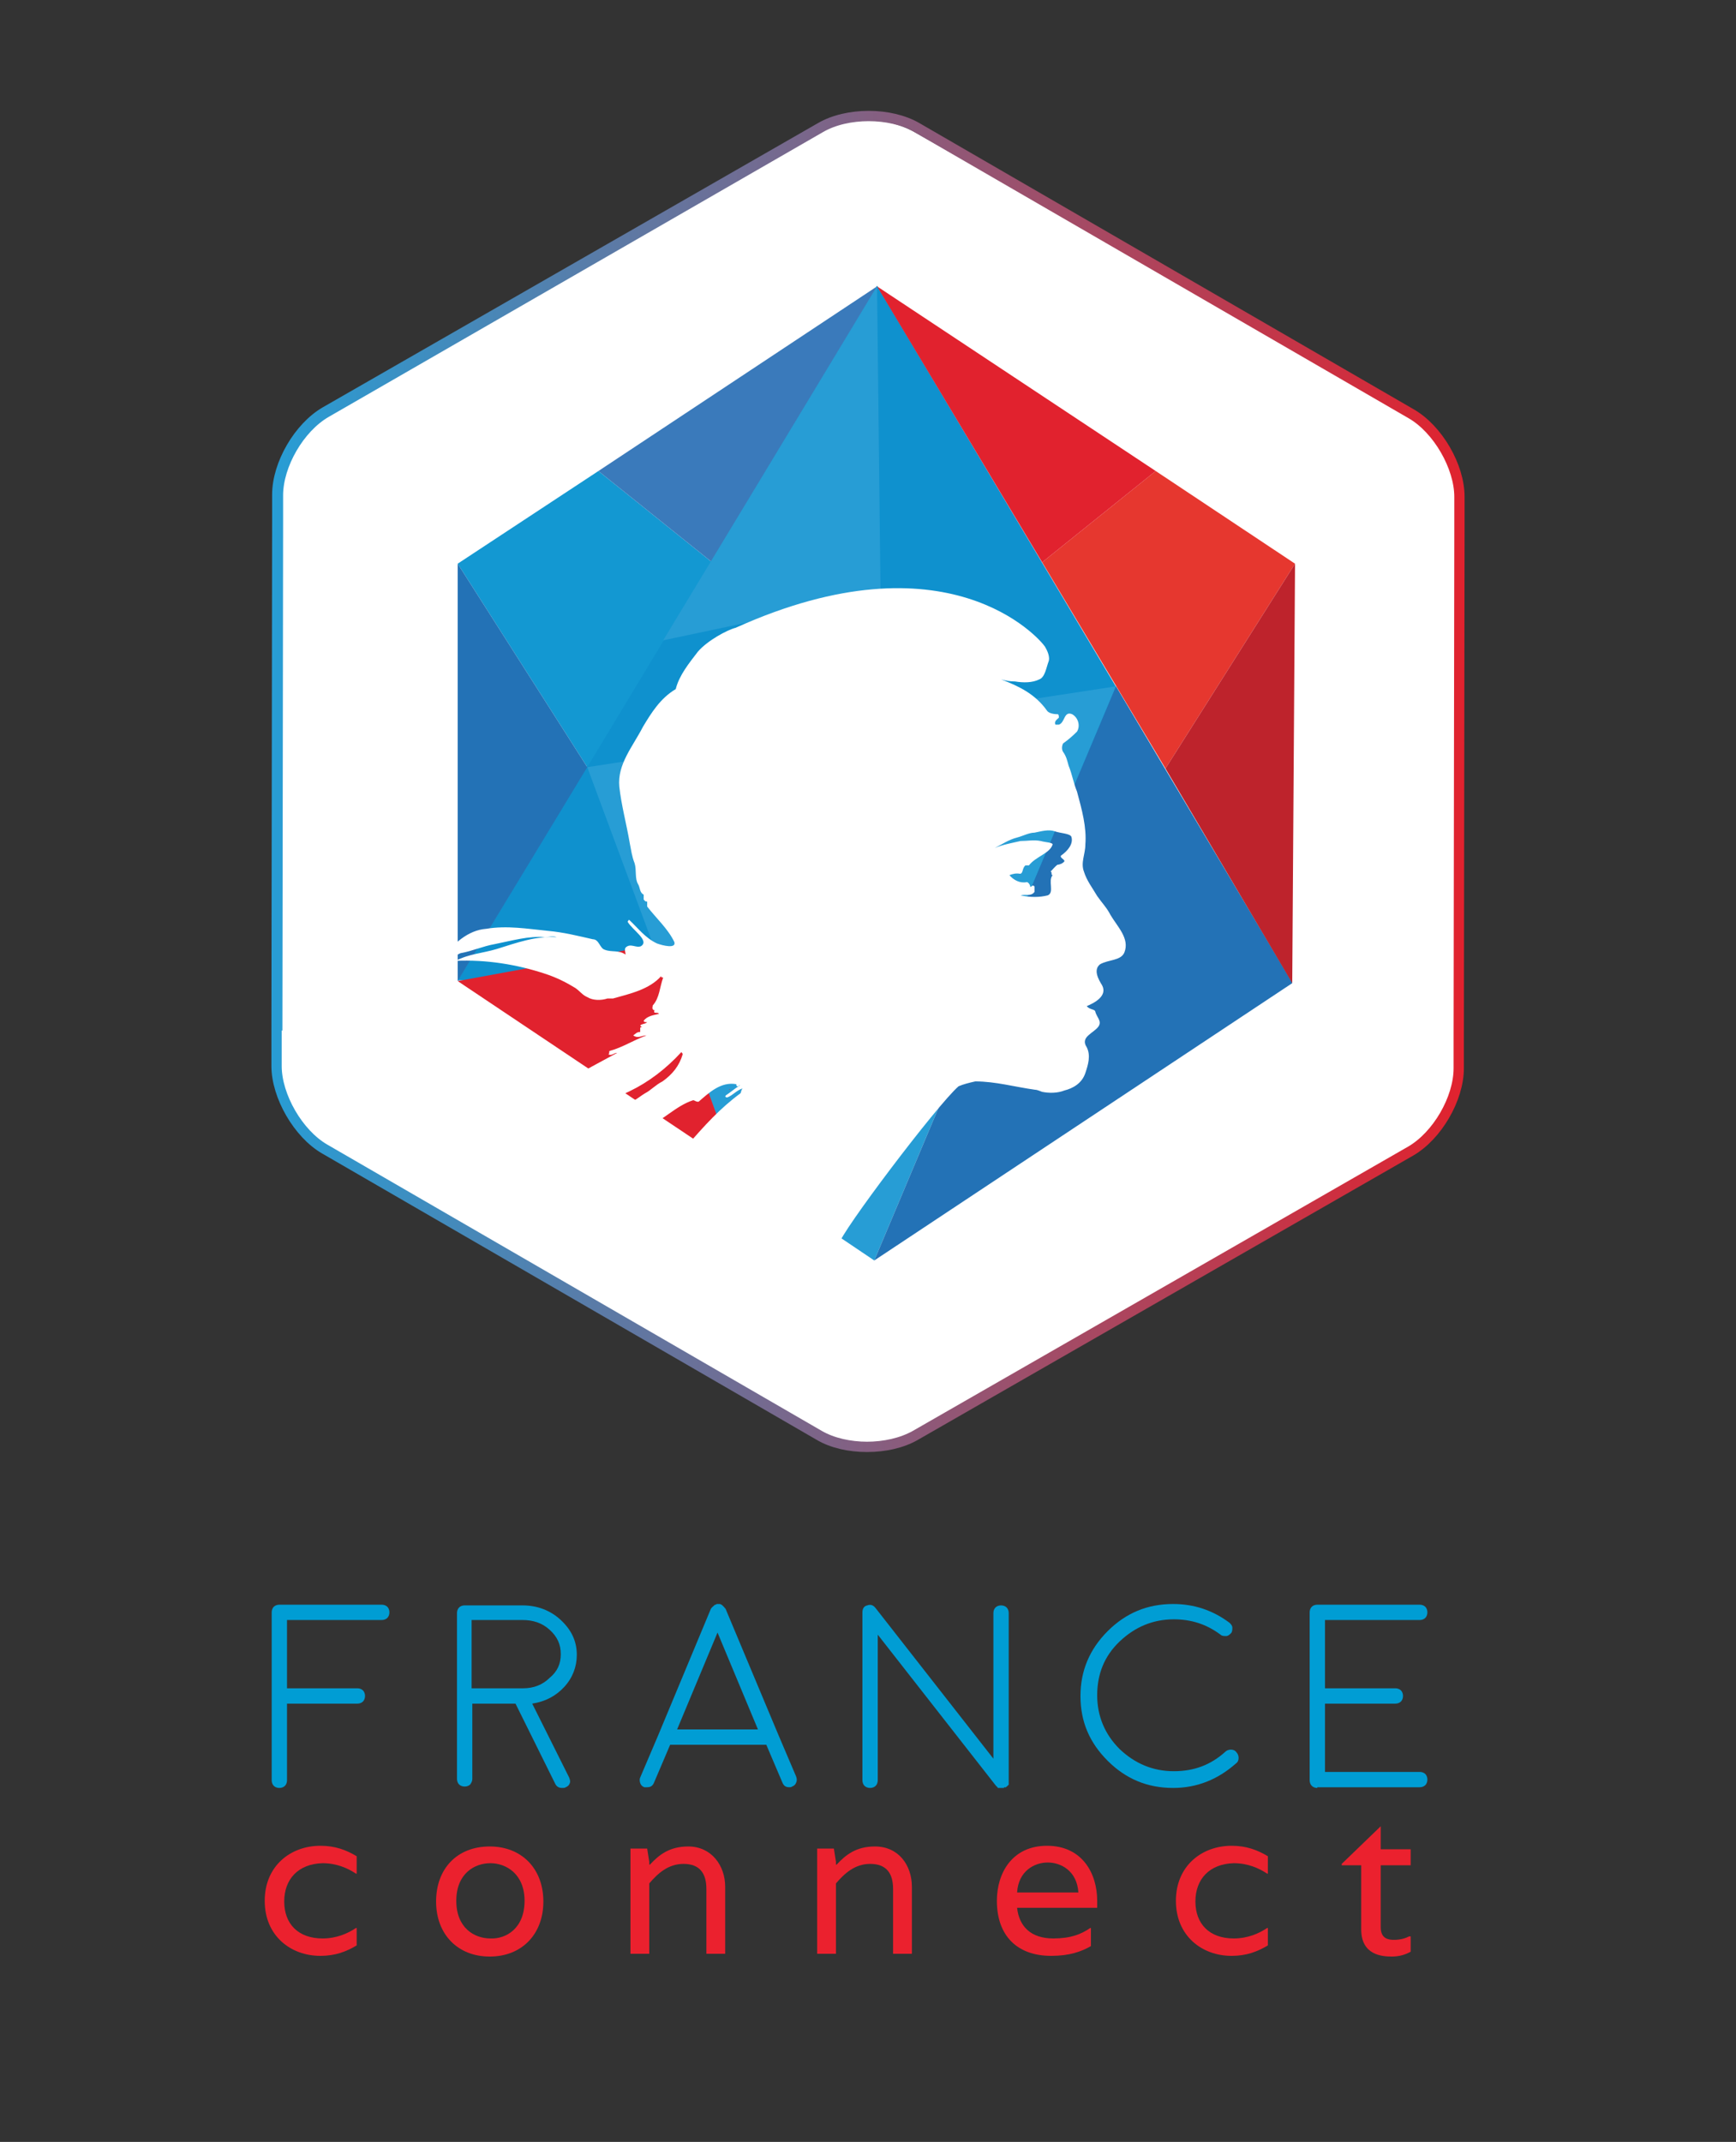
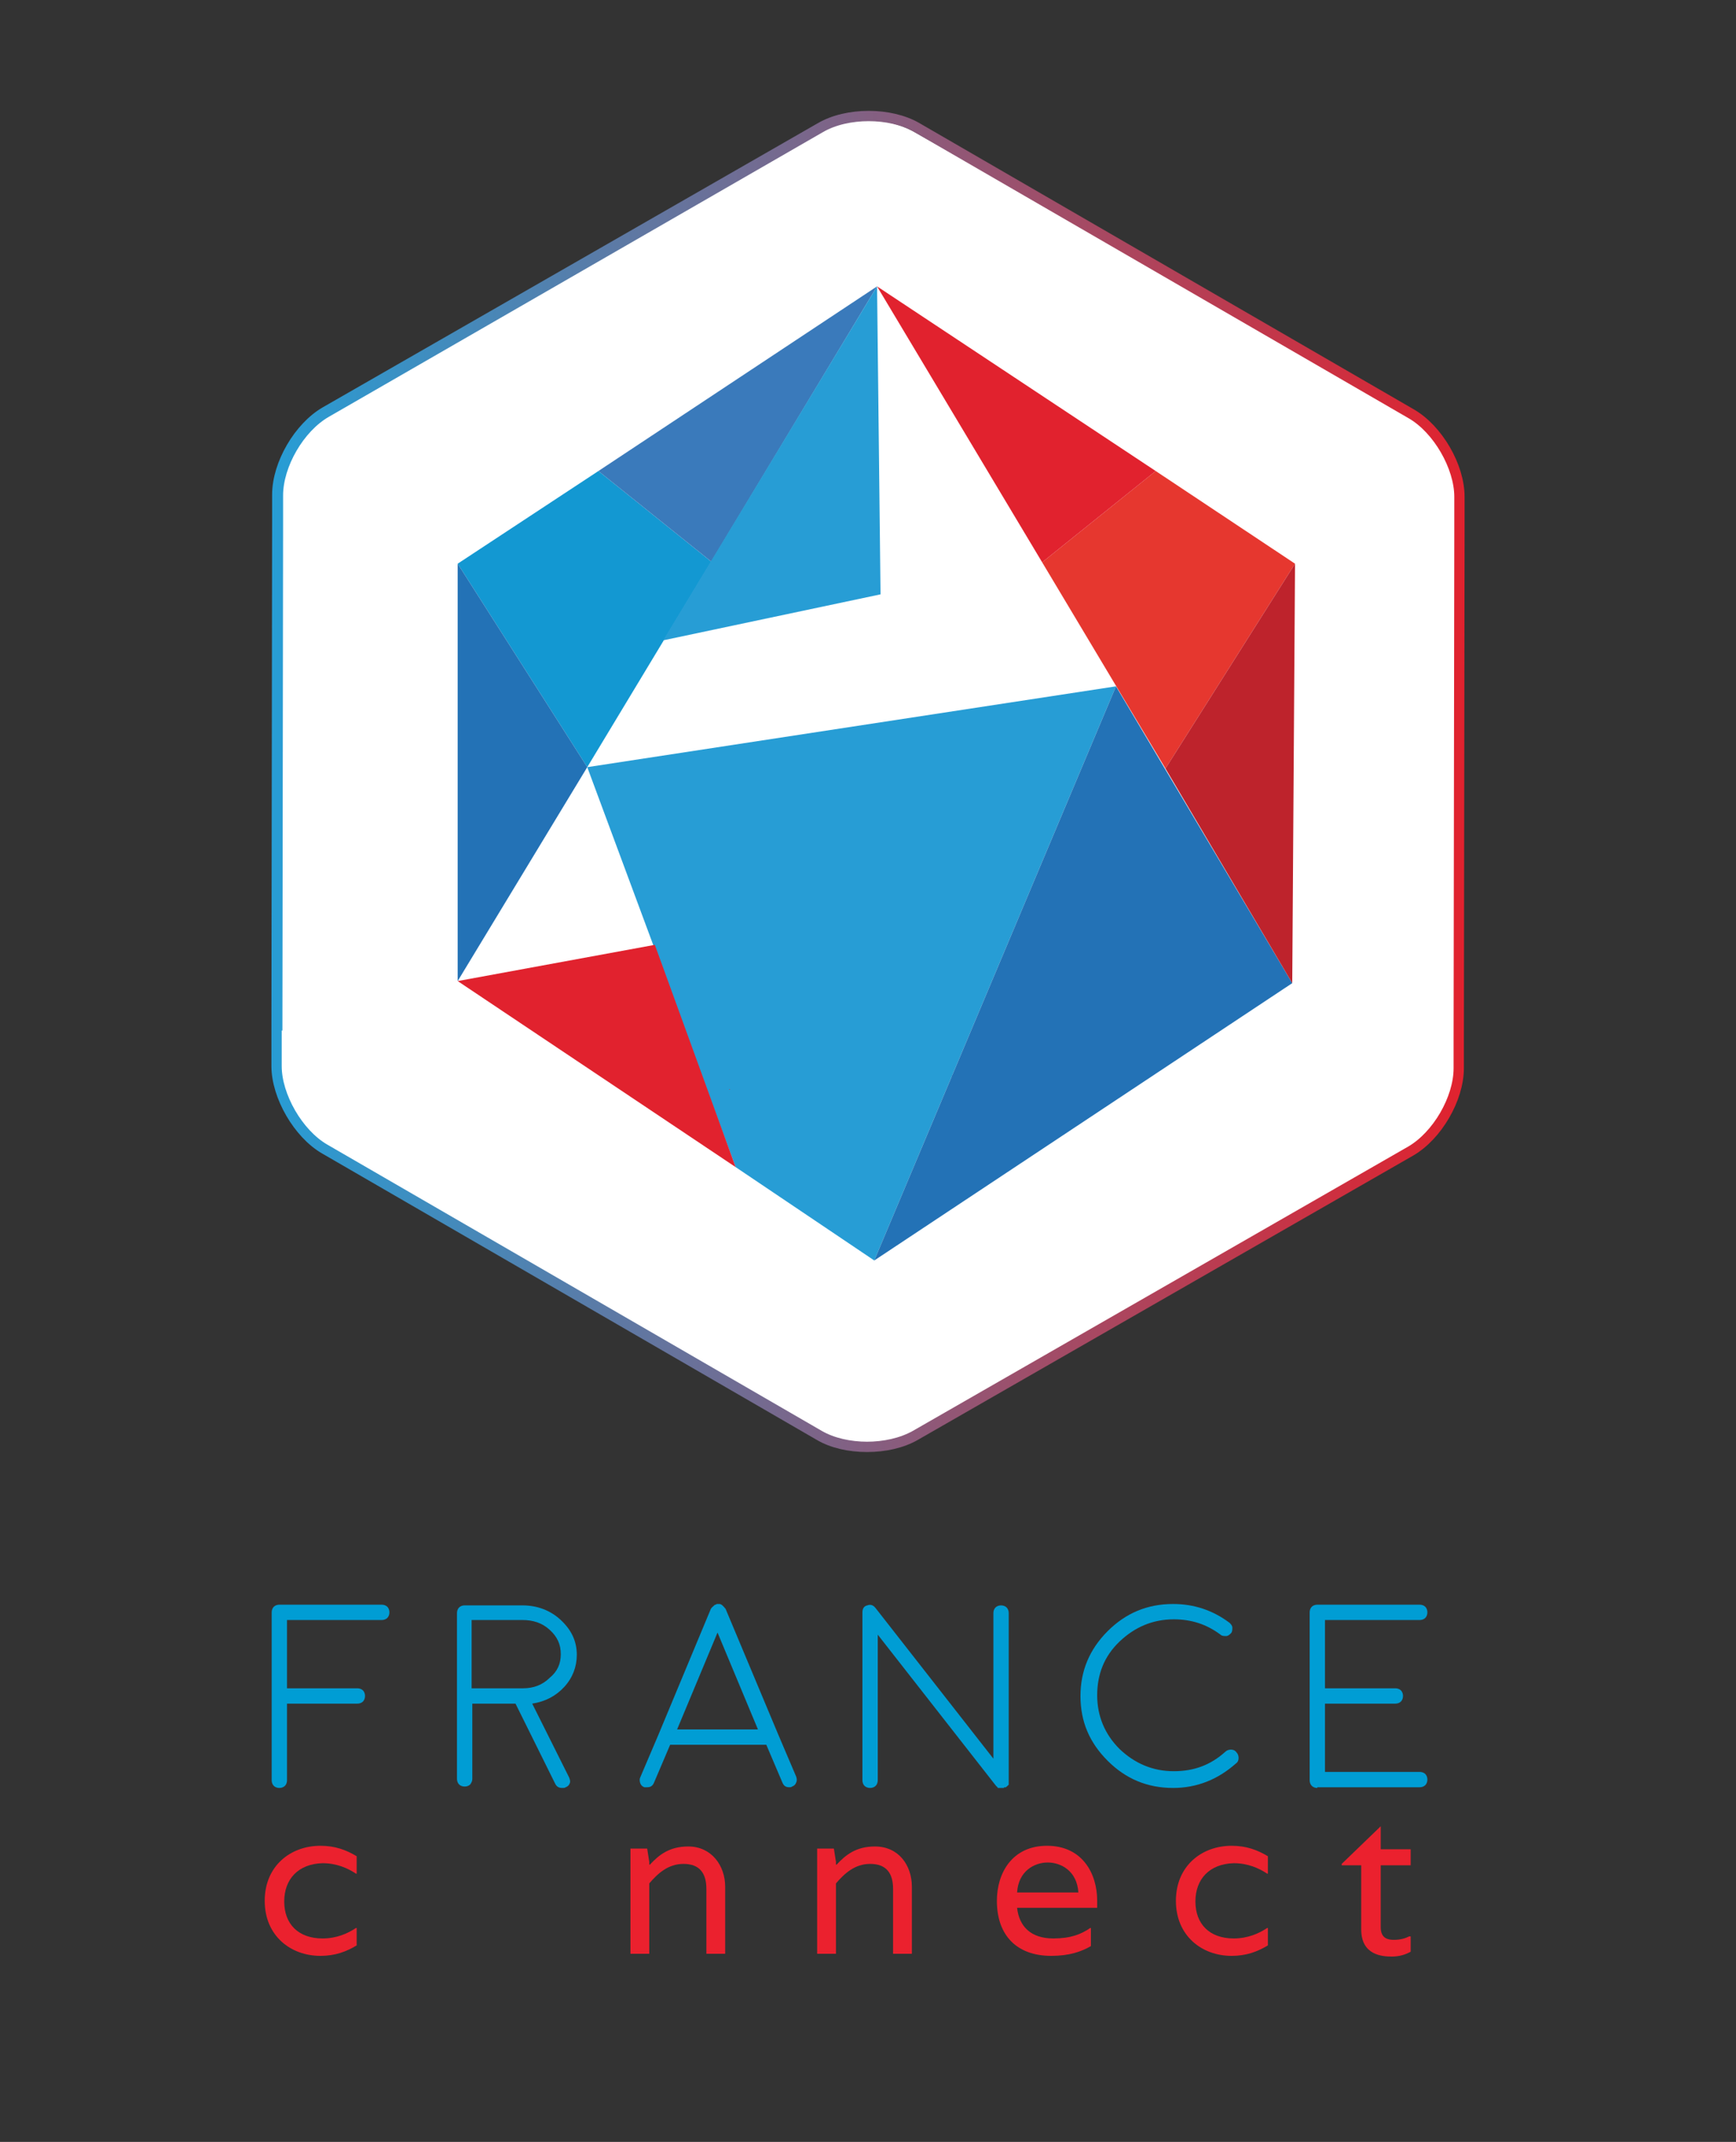
<svg xmlns="http://www.w3.org/2000/svg" version="1.1" x="0px" y="0px" viewBox="0 0 249.2 307.4" enable-background="new 0 0 249.2 307.4" xml:space="preserve">
  <rect x="0" y="0" width="249.2" height="307.4" fill="#333333" stroke="none" />
  <g id="paillasse">
</g>
  <g id="Calque_1">
</g>
  <g id="Calque_3">
    <g>
      <g>
        <path fill="#EB212E" d="M40.8,272.9c0,3.2,2,5.3,5.5,5.3c2,0,3.6-0.7,4.8-1.5h0.1v2.5c-1.5,0.9-3.1,1.5-5.2,1.5     c-4.3,0-8-2.9-8-7.9s3.7-7.9,8-7.9c2.1,0,3.7,0.6,5.2,1.5v2.5h-0.1c-1.2-0.8-2.8-1.5-4.8-1.5C42.8,267.5,40.8,269.7,40.8,272.9z" />
-         <path fill="#EB212E" d="M78,272.9c0,4.7-3.1,7.9-7.7,7.9c-4.6,0-7.7-3.2-7.7-7.9c0-4.7,3-7.9,7.7-7.9C74.9,265,78,268.2,78,272.9     z M75.3,272.8c0-3.9-2.7-5.4-4.9-5.4c-2.3,0-4.9,1.5-4.9,5.4c0,3.9,2.6,5.4,4.9,5.4C72.6,278.3,75.3,276.8,75.3,272.8z" />
        <path fill="#EB212E" d="M104.1,270.8v9.6h-2.7v-9.3c0-2.3-1-3.6-3.3-3.6c-2.2,0-3.7,1.4-4.9,2.8v10.1h-2.7v-15.1h2.4l0.3,1.9v0.4     h0.1c1.3-1.4,2.8-2.6,5.5-2.6C102.1,265,104.1,267.7,104.1,270.8z" />
        <path fill="#EB212E" d="M130.9,270.8v9.6h-2.7v-9.3c0-2.3-1-3.6-3.3-3.6c-2.2,0-3.7,1.4-4.9,2.8v10.1h-2.7v-15.1h2.4l0.3,1.9v0.4     h0.1c1.3-1.4,2.8-2.6,5.5-2.6C129,265,130.9,267.7,130.9,270.8z" />
        <path fill="#EB212E" d="M157.6,273.8H146c0.3,2.7,2,4.4,5.2,4.4c2.5,0,4-0.6,5.3-1.5h0.1v2.6c-1.4,0.8-3.1,1.4-5.7,1.4     c-4.9,0-7.8-2.9-7.8-7.9c0-4,2.2-7.9,7.2-7.9c5,0,7.2,3.9,7.2,7.9V273.8z M154.8,271.6c-0.2-3.1-2.5-4.3-4.4-4.3     c-1.9,0-4.2,1.2-4.4,4.3H154.8z" />
        <path fill="#EB212E" d="M171.6,272.9c0,3.2,2,5.3,5.5,5.3c2,0,3.6-0.7,4.8-1.5h0.1v2.5c-1.5,0.9-3.1,1.5-5.2,1.5     c-4.3,0-8-2.9-8-7.9s3.7-7.9,8-7.9c2.1,0,3.7,0.6,5.2,1.5v2.5h-0.1c-1.2-0.8-2.8-1.5-4.8-1.5     C173.6,267.5,171.6,269.7,171.6,272.9z" />
        <path fill="#EB212E" d="M198.2,267.6v9c0,1.7,1.2,1.8,1.9,1.8c0.9,0,1.6-0.2,2.2-0.5h0.2v2.2c-0.7,0.4-1.6,0.7-2.7,0.7     c-1.4,0-4.4-0.2-4.4-3.9v-9.2h-2.8v-0.2l5.6-5.4v3.3h4.3v2.3H198.2z" />
      </g>
      <g>
        <path fill="#009DD4" d="M41.2,255.5c0,0.3-0.1,0.6-0.3,0.8c-0.2,0.2-0.5,0.3-0.8,0.3s-0.6-0.1-0.8-0.3c-0.2-0.2-0.3-0.5-0.3-0.8     v-24.1c0-0.3,0.1-0.6,0.3-0.8c0.2-0.2,0.5-0.3,0.8-0.3l14.7,0c0.3,0,0.6,0.1,0.8,0.3c0.2,0.2,0.3,0.5,0.3,0.8     c0,0.3-0.1,0.6-0.3,0.8c-0.2,0.2-0.5,0.3-0.8,0.3l-13.6,0v9.8h10.1c0.3,0,0.6,0.1,0.8,0.3c0.2,0.2,0.3,0.5,0.3,0.8     s-0.1,0.6-0.3,0.8c-0.2,0.2-0.5,0.3-0.8,0.3H41.2V255.5z" />
        <path fill="#009DD4" d="M75,230.4c2.1,0,4,0.7,5.5,2.1c1.5,1.4,2.3,3,2.3,5c0,1.7-0.6,3.3-1.8,4.6c-1.2,1.3-2.7,2.1-4.6,2.4     l5.3,10.6c0.1,0.3,0.2,0.5,0.1,0.8c-0.1,0.3-0.3,0.5-0.6,0.6c-0.1,0.1-0.3,0.1-0.5,0.1c-0.5,0-0.8-0.2-1-0.6l-5.7-11.5h-6.2v10.8     c0,0.3-0.1,0.5-0.3,0.8c-0.2,0.2-0.5,0.3-0.8,0.3c-0.3,0-0.6-0.1-0.8-0.3c-0.2-0.2-0.3-0.5-0.3-0.8v-23.8c0-0.3,0.1-0.6,0.3-0.8     c0.2-0.2,0.5-0.3,0.8-0.3H75z M80.5,237.4c0-1.4-0.5-2.5-1.6-3.5c-1.1-1-2.4-1.4-3.9-1.4h-7.3v9.8h7.4c1.5,0,2.8-0.5,3.8-1.5     C80,239.9,80.5,238.8,80.5,237.4z" />
        <path fill="#009DD4" d="M92.5,256.5c-0.3-0.1-0.5-0.3-0.6-0.6c-0.1-0.3-0.1-0.6,0-0.8l2.6-6.1v0L102,231c0-0.1,0.1-0.1,0.1-0.2     l0.1-0.1c0,0,0.1-0.1,0.1-0.1c0,0,0,0,0.1-0.1c0.1,0,0.1-0.1,0.1-0.1c0.1-0.1,0.3-0.1,0.4-0.2h0.1c0.1,0,0.1,0,0.1,0     c0,0,0,0,0.1,0c0.1,0,0.1,0,0.1,0c0.1,0,0.3,0.1,0.4,0.2l0.1,0.1c0,0,0.1,0.1,0.1,0.1c0,0,0,0,0.1,0.1c0,0.1,0.1,0.1,0.1,0.1     c0,0.1,0.1,0.1,0.1,0.2l7.5,17.9v0l2.6,6.1c0.1,0.3,0.1,0.6,0,0.8c-0.1,0.3-0.3,0.5-0.6,0.6c-0.1,0.1-0.3,0.1-0.4,0.1     c-0.5,0-0.8-0.2-1-0.7l-2.3-5.4H96.2l-2.3,5.4c-0.2,0.5-0.5,0.7-1,0.7c-0.1,0-0.2,0-0.2,0S92.6,256.5,92.5,256.5z M108.8,248.2     l-5.8-13.9l-5.8,13.9H108.8z" />
        <path fill="#009DD4" d="M142.9,256.2L142.9,256.2L142.9,256.2l-16.9-21.6v20.9c0,0.3-0.1,0.6-0.3,0.8c-0.2,0.2-0.5,0.3-0.8,0.3     c-0.3,0-0.6-0.1-0.8-0.3c-0.2-0.2-0.3-0.5-0.3-0.8v-24.1c0-0.5,0.2-0.9,0.7-1c0.5-0.2,0.9,0,1.2,0.4l16.9,21.6v-20.9     c0-0.3,0.1-0.6,0.3-0.8c0.2-0.2,0.5-0.3,0.8-0.3c0.3,0,0.6,0.1,0.8,0.3c0.2,0.2,0.3,0.5,0.3,0.8v24.1c0,0,0,0,0,0.1     c0,0,0,0.1,0,0.1c0,0,0,0.1,0,0.1c0,0,0,0.1,0,0.1c0,0,0,0.1,0,0.1c0,0,0,0.1-0.1,0.1c0,0,0,0.1-0.1,0.1c0,0,0,0.1-0.1,0.1     c0,0,0,0-0.1,0.1c-0.1,0-0.1,0.1-0.1,0c0,0,0,0,0,0c0,0,0,0-0.1,0c0,0-0.1,0-0.1,0.1c0,0,0,0-0.1,0c0,0-0.1,0-0.1,0     c0,0-0.1,0-0.1,0c-0.1,0-0.1,0-0.2,0c-0.1,0-0.1,0-0.2,0l-0.1,0c-0.1,0-0.1,0-0.1-0.1c0,0,0,0-0.1-0.1c0,0-0.1,0-0.1-0.1     c0,0,0,0-0.1-0.1C142.9,256.2,142.9,256.2,142.9,256.2C142.9,256.2,142.9,256.2,142.9,256.2z" />
        <path fill="#009DD4" d="M168.4,256.6c-3.7,0-6.8-1.3-9.4-3.9c-2.6-2.6-3.9-5.6-3.9-9.3c0-3.6,1.3-6.7,3.9-9.3     c2.6-2.6,5.7-3.9,9.4-3.9c3,0,5.7,0.9,8.1,2.7c0.2,0.2,0.4,0.4,0.4,0.7s0,0.6-0.2,0.8c-0.2,0.2-0.4,0.4-0.7,0.4     c-0.3,0-0.6,0-0.8-0.2c-2-1.5-4.2-2.2-6.7-2.2c-3,0-5.6,1.1-7.8,3.2s-3.2,4.7-3.2,7.7c0,3,1.1,5.6,3.2,7.7     c2.2,2.1,4.8,3.2,7.8,3.2c2.9,0,5.3-0.9,7.4-2.8c0.2-0.2,0.5-0.3,0.8-0.3c0.3,0,0.6,0.1,0.8,0.4c0.2,0.2,0.3,0.5,0.3,0.8     c0,0.3-0.1,0.6-0.4,0.8C174.8,255.4,171.8,256.6,168.4,256.6z" />
        <path fill="#009DD4" d="M189.1,256.6c-0.3,0-0.6-0.1-0.8-0.3c-0.2-0.2-0.3-0.5-0.3-0.8v-24.1c0-0.3,0.1-0.6,0.3-0.8     c0.2-0.2,0.5-0.3,0.8-0.3l14.7,0c0.3,0,0.6,0.1,0.8,0.3c0.2,0.2,0.3,0.5,0.3,0.8c0,0.3-0.1,0.6-0.3,0.8c-0.2,0.2-0.5,0.3-0.8,0.3     l-13.6,0v9.8h10.1c0.3,0,0.6,0.1,0.8,0.3c0.2,0.2,0.3,0.5,0.3,0.8s-0.1,0.6-0.3,0.8c-0.2,0.2-0.5,0.3-0.8,0.3h-10.1v9.8h13.6     c0.3,0,0.6,0.1,0.8,0.3c0.2,0.2,0.3,0.5,0.3,0.8s-0.1,0.6-0.3,0.8c-0.2,0.2-0.5,0.3-0.8,0.3H189.1z" />
      </g>
      <g>
        <g>
          <path fill="#FFFFFF" d="M125.1,207.5c-2.6,0-5-0.6-6.8-1.6l-71.2-40.3c-3.8-2.2-7-7.5-7-11.9l-0.5-81.5c0-4.4,3-9.8,6.8-12      L117.1,19c1.9-1.1,4.4-1.7,7-1.7c2.6,0,5,0.6,6.8,1.6l71.2,40.3c3.8,2.2,7,7.5,7,11.9l0.5,81.5c0,4.4-3,9.8-6.8,12l-70.7,41.2      C130.2,206.9,127.7,207.5,125.1,207.5z" />
          <path fill="#FFFFFF" d="M124.1,17.4c2.5,0,4.9,0.5,6.8,1.6L202,59.3c3.8,2.2,6.9,7.5,6.9,11.8l0.5,81.5c0,4.3-3,9.7-6.8,11.9      L132,205.7c-1.9,1.1-4.4,1.7-7,1.7c-2.5,0-4.9-0.5-6.8-1.6l-71.2-40.3c-3.8-2.2-6.9-7.5-6.9-11.8l-0.5-81.5      c0-4.3,3-9.7,6.8-11.9l70.7-41.2C119,18,121.6,17.4,124.1,17.4 M124.1,17.2c-2.7,0-5.2,0.6-7.1,1.7L46.4,60.1      c-3.8,2.2-6.9,7.6-6.9,12.1l0.5,81.5c0,4.4,3.2,9.8,7,12l71.2,40.3c1.8,1,4.3,1.6,6.9,1.6c2.7,0,5.2-0.6,7.1-1.7l70.7-41.2      c3.8-2.2,6.9-7.6,6.9-12.1l-0.5-81.5c0-4.4-3.2-9.8-7-12L131,18.8C129.1,17.8,126.7,17.2,124.1,17.2L124.1,17.2z" />
        </g>
        <g>
-           <polygon fill="#0F91CE" points="185.5,141 65.7,140.7 65.7,140.7 125.9,41 125.9,41 185.5,141     " />
-         </g>
+           </g>
        <g>
          <linearGradient id="SVGID_1_" gradientUnits="userSpaceOnUse" x1="50.121" y1="112.956" x2="221.781" y2="112.956" gradientTransform="matrix(1 8.080583e-03 -8.080583e-03 1 -10.425 -1.814)">
            <stop offset="0" style="stop-color:#279DD5" />
            <stop offset="1" style="stop-color:#E1222E" />
          </linearGradient>
          <path fill="none" stroke="url(#SVGID_1_)" stroke-width="1.477" stroke-linejoin="round" stroke-miterlimit="10" d="M117.6,206      c3.8,2.2,10,2.2,13.8,0l71.1-40.8c3.8-2.2,6.9-7.5,6.9-11.9l0-4.1l0,4.1c0,4.4-3.1,9.7-6.9,11.9l-71.1,40.8      C127.5,208.2,121.3,208.2,117.6,206l-71-41.1c-3.8-2.2-6.9-7.6-6.9-11.9l0-5.2l0.1-72.7l0-4.1c0-4.4,3.1-9.7,6.9-11.9l71.1-40.8      c3.8-2.2,10-2.2,13.8,0l71,41.1c3.8,2.2,6.9,7.6,6.9,11.9l0,5.1l-0.1,72.7l0.1-72.7l0-5.1c0-4.4-3.1-9.7-6.9-11.9l-71-41.1      c-3.8-2.2-10-2.2-13.8,0L46.8,59.2c-3.8,2.2-6.9,7.5-6.9,11.9l0,4.1l-0.1,72.7" />
        </g>
        <linearGradient id="SVGID_2_" gradientUnits="userSpaceOnUse" x1="113.702" y1="155.088" x2="158.172" y2="155.088" gradientTransform="matrix(1 8.080583e-03 -8.080583e-03 1 -10.425 -1.814)">
          <stop offset="0" style="stop-color:#E1222E" />
          <stop offset="1" style="stop-color:#279DD5" />
        </linearGradient>
        <path fill="none" stroke="url(#SVGID_2_)" stroke-width="7.385014e-02" stroke-linejoin="round" stroke-miterlimit="10" d="     M146.5,148.7L128,159.4c-1.9,1.1-5,1.1-6.9,0l-19-11" />
        <g>
          <polygon fill="#279DD5" points="160.2,98.5 125.5,180.9 105.6,167.5 84.3,110.1     " />
        </g>
        <g>
          <polygon fill="#E1222E" points="105.6,167.5 65.7,140.8 94,135.6     " />
        </g>
        <g>
          <polygon fill="#2372B6" points="185.5,141.1 125.5,180.9 160.2,98.5     " />
        </g>
        <g>
          <polygon fill="#1398D2" points="65.7,80.9 84.3,110.1 102.1,80.6 85.9,67.6     " />
        </g>
        <g>
          <polygon fill="#2372B6" points="65.7,140.8 84.3,110.1 65.7,80.9     " />
        </g>
        <g>
          <polygon fill="#3A7ABB" points="125.9,41.1 85.9,67.6 102.1,80.6     " />
        </g>
        <g>
          <polygon fill="#279DD5" points="125.9,41.1 126.4,85.3 95.2,91.9     " />
        </g>
        <g>
          <g>
            <polygon fill="#E6372F" points="185.9,80.9 167.3,110.3 149.6,80.7 165.9,67.6      " />
          </g>
          <g>
            <polygon fill="#BE232C" points="185.5,141.1 167.3,110.3 185.9,80.9      " />
          </g>
          <g>
            <polygon fill="#E1222E" points="125.9,41.1 165.9,67.6 149.6,80.7      " />
          </g>
        </g>
        <g>
-           <path fill="#FFFFFF" d="M137.6,155.9c0.7-0.3,1.5-0.5,2.4-0.7c2.9,0,5.7,0.8,8.6,1.2c0.3,0,0.7,0.2,1,0.3c1,0.2,2.2,0.2,3.2-0.2      c1.2-0.3,2.5-1,3-2.5c0.4-1.2,0.8-2.5,0.2-3.7c-1-1.5,1-2,1.7-3c0.5-0.8-0.3-1.3-0.5-2.2c-0.2-0.3-0.8-0.2-1.2-0.7      c1.2-0.5,3-1.5,2.2-3c-0.5-0.8-1.3-2.2-0.3-3c1.2-0.7,3-0.5,3.5-1.7c0.8-2-1-3.7-2-5.4c-0.5-1-1.2-1.7-1.9-2.7      c-0.7-1.2-1.5-2.2-1.9-3.5c-0.5-1.3,0.2-2.5,0.2-3.9c0.2-2.5-0.5-5-1.2-7.6c-0.5-1.2-0.7-2.5-1.2-3.7c-0.2-0.7-0.3-1.3-0.8-2      c-0.2-0.3-0.2-0.8,0-1.2c0.7-0.5,1.3-1,2-1.7c0.5-0.8,0.2-2-0.7-2.5c-1.2-0.5-1,1.2-1.9,1.5c-0.2,0-0.3,0-0.5,0      c-0.2-0.5,0.2-0.7,0.5-1c0-0.2,0-0.5-0.2-0.5c-0.7,0-1.3-0.2-1.5-0.5c-1.7-2.4-4-3.5-6.6-4.5c0.7,0.2,1.3,0.3,2,0.3      c1.2,0.2,2.5,0.2,3.5-0.3c0.8-0.3,1-1.7,1.3-2.5c0.3-0.7-0.2-1.7-0.5-2.2c-0.8-1.2-14-16.4-44.4-2.7l0,0c-1.2,0.3-4,1.8-5.4,3.4      c-1.3,1.7-2.7,3.4-3.2,5.4c-2.2,1.3-3.5,3.4-4.7,5.4c-1.5,2.9-3.7,5.4-3.4,8.6c0.3,2.7,1,5.2,1.5,8.1c0.2,1,0.3,1.9,0.7,2.9      c0.3,1,0,2.2,0.5,3c0.3,0.5,0.2,1.2,0.8,1.5c0,0.2,0,0.5,0,0.7c0.2,0.2,0.2,0.3,0.5,0.3c0,0.2,0,0.5,0,0.7      c1.3,1.7,3,3.2,3.9,5.1c0.3,1-1.7,0.5-2.5,0.2c-1.7-0.8-2.7-2.2-4-3.4c0,0-0.2,0.2-0.2,0.3c0.7,1.2,3.2,2.7,1.9,3.5      c-0.7,0.3-1.5-0.5-2.2,0.2c-0.2,0.3,0,0.7,0,1c-1-0.7-2-0.3-3-0.7c-0.7-0.2-0.8-1.5-1.7-1.5c-2.2-0.5-4.2-1-6.4-1.2      c-3-0.3-5.9-0.8-8.9-0.3c-2.7,0.2-4.7,2.2-6.4,4.2c0,0.2,0,0.5,0,0.5c1.2,0.2,1.7-0.8,2.7-1.2c1.7-0.3,3.2-1,4.9-1.3      c2.5-0.5,4.9-1.2,7.2-1c0.5,0,1.2-0.2,1.7,0c-3-0.2-5.7,0.8-8.6,1.7c-2,0.6-4,0.7-5.9,1.7c4.4-0.2,8.8,0.5,13,1.9      c1.5,0.5,2.9,1.2,4.2,2c0.7,0.5,1,1,1.7,1.3c0.8,0.5,2,0.5,2.9,0.2c0.2,0,0.7,0,0.8,0c2.5-0.7,5.2-1.3,6.9-3.2      c0,0.2,0.2,0.2,0.3,0.2c-0.5,1.3-0.5,2.9-1.5,4c0,0.2-0.2,0.5,0.2,0.7c0.2,0,0.2,0,0.3,0c-0.2,0-0.3,0-0.3,0.2      c0,0.3,0.5,0,0.7,0.3c-0.8,0.2-1.7,0.3-2.2,1c0,0.2,0.3,0.2,0.5,0.2c-0.3,0.3-0.8,0.2-1,0.5c0,0,0.2,0.2,0.3,0.2      c-0.2,0-0.3,0-0.3,0.2c0,0.2,0,0.3,0,0.5c-0.5,0-0.7,0.3-1,0.5c0.7,0.5,1.2,0,1.9,0c-1.9,0.7-3.4,1.7-5.2,2.2      c-0.3,0,0,0.5-0.3,0.5c0.5,0.3,0.8-0.2,1.3-0.2c-2.4,1.3-4.7,2.5-7.2,4c0,0-0.3,0.3-0.3,0.7c-0.2,0-0.5,0-0.7,0      c-0.3,0.2-0.2,0.7-0.5,1c0.8,0.5,1.9-0.7,2.4,0c0.2,0-0.3,0.2-0.7,0.2c-0.2,0-0.2,0.3-0.3,0.3c-0.2,0-0.3,0-0.5,0      c-0.3,0.3-0.7,0.5-0.7,1c-0.3,0-0.7,0-0.8,0.3c3.7-0.5,7.6-0.2,11.1-2c2.7-1.3,5.2-3.2,7.4-5.6c0,0,0.2,0.2,0.2,0.3      c-0.5,1.7-1.5,2.9-2.9,3.9c-1,0.5-1.7,1.3-2.5,1.7c-0.5,0.3-1,0.7-1.5,1c-6.2,2.2-13.6,1.2-19,5.4c0-0.2-0.2-0.2-0.3-0.2      c-0.3,0.3-0.8,0.5-1,0.8c0,0.3,0.5,0.2,0.7,0.2c1-0.7,2-1.2,3.2-1.5c-1,0.5-1.9,1.1-2.9,1.6h6.8c2.3-0.5,4.6-1,6.8-1.2      c1.3,0,2.7,0.2,4.2-0.2c1-0.2,2-0.8,3-1.2c0,0.2,0,0.2,0,0.3c2.5-1,4.4-3.2,6.9-4c0.2,0,0.5,0.3,0.8,0.2      c1.5-1.3,3.2-2.9,5.4-2.5c0,0.2,0,0.3,0.2,0.3c0,0,0.1,0,0.1,0c0.1-0.1,0.1-0.1,0.2-0.2c0,0.1-0.1,0.2-0.2,0.2      c-0.6,0.4-1.2,0.9-1.8,1.3c-0.2,0.2,0,0.3,0.2,0.3c0.8-0.3,1.3-1,2.2-1.3c-0.2,0.2-0.2,0.5-0.3,0.7c-3,2.2-5.2,4.7-7.5,7.3      l21.6,14.4C120.6,177,134.5,158.6,137.6,155.9z M146,120.2c0.8-0.2,1.7-0.7,2.5-0.7c1-0.2,2-0.5,2.9-0.2      c0.8,0.3,2.2,0.3,2.4,0.8c0.3,1-0.5,2-1.5,2.7c-0.2,0.3,0.5,0.5,0.5,0.8c-0.2,0.3-0.7,0.5-1,0.5c-0.3,0.2-0.7,0.7-1,1      c0.3,0,0,0.5,0.3,0.5c-0.7,0.8,0.3,2.5-0.7,2.9c-1.2,0.3-2.5,0.3-3.9,0c0.7-0.2,1.5,0.2,2-0.5c0-0.2,0-0.5,0-0.7      c0-0.2-0.2-0.2-0.3-0.2c-0.2,0.2-0.3,0.2-0.3,0.2c0-0.3-0.3-0.7-0.5-0.7c-1,0.2-1.9-0.3-2.5-1c0.5-0.2,1-0.3,1.5-0.2      c0.5,0,0.3-0.8,0.8-1.2c0.2,0,0.3,0,0.5,0c1-1.3,3-1.7,3.4-3c0-0.3-1-0.3-1.7-0.5c-1-0.2-1.9,0-2.9,0c-1.3,0.3-2.5,0.5-3.7,1      C143.8,121.2,144.8,120.5,146,120.2z" />
          <path fill="#E1222E" d="M104.8,156.3c-0.1,0-0.1,0.1-0.2,0.1C104.7,156.4,104.8,156.4,104.8,156.3z" />
        </g>
      </g>
    </g>
  </g>
</svg>